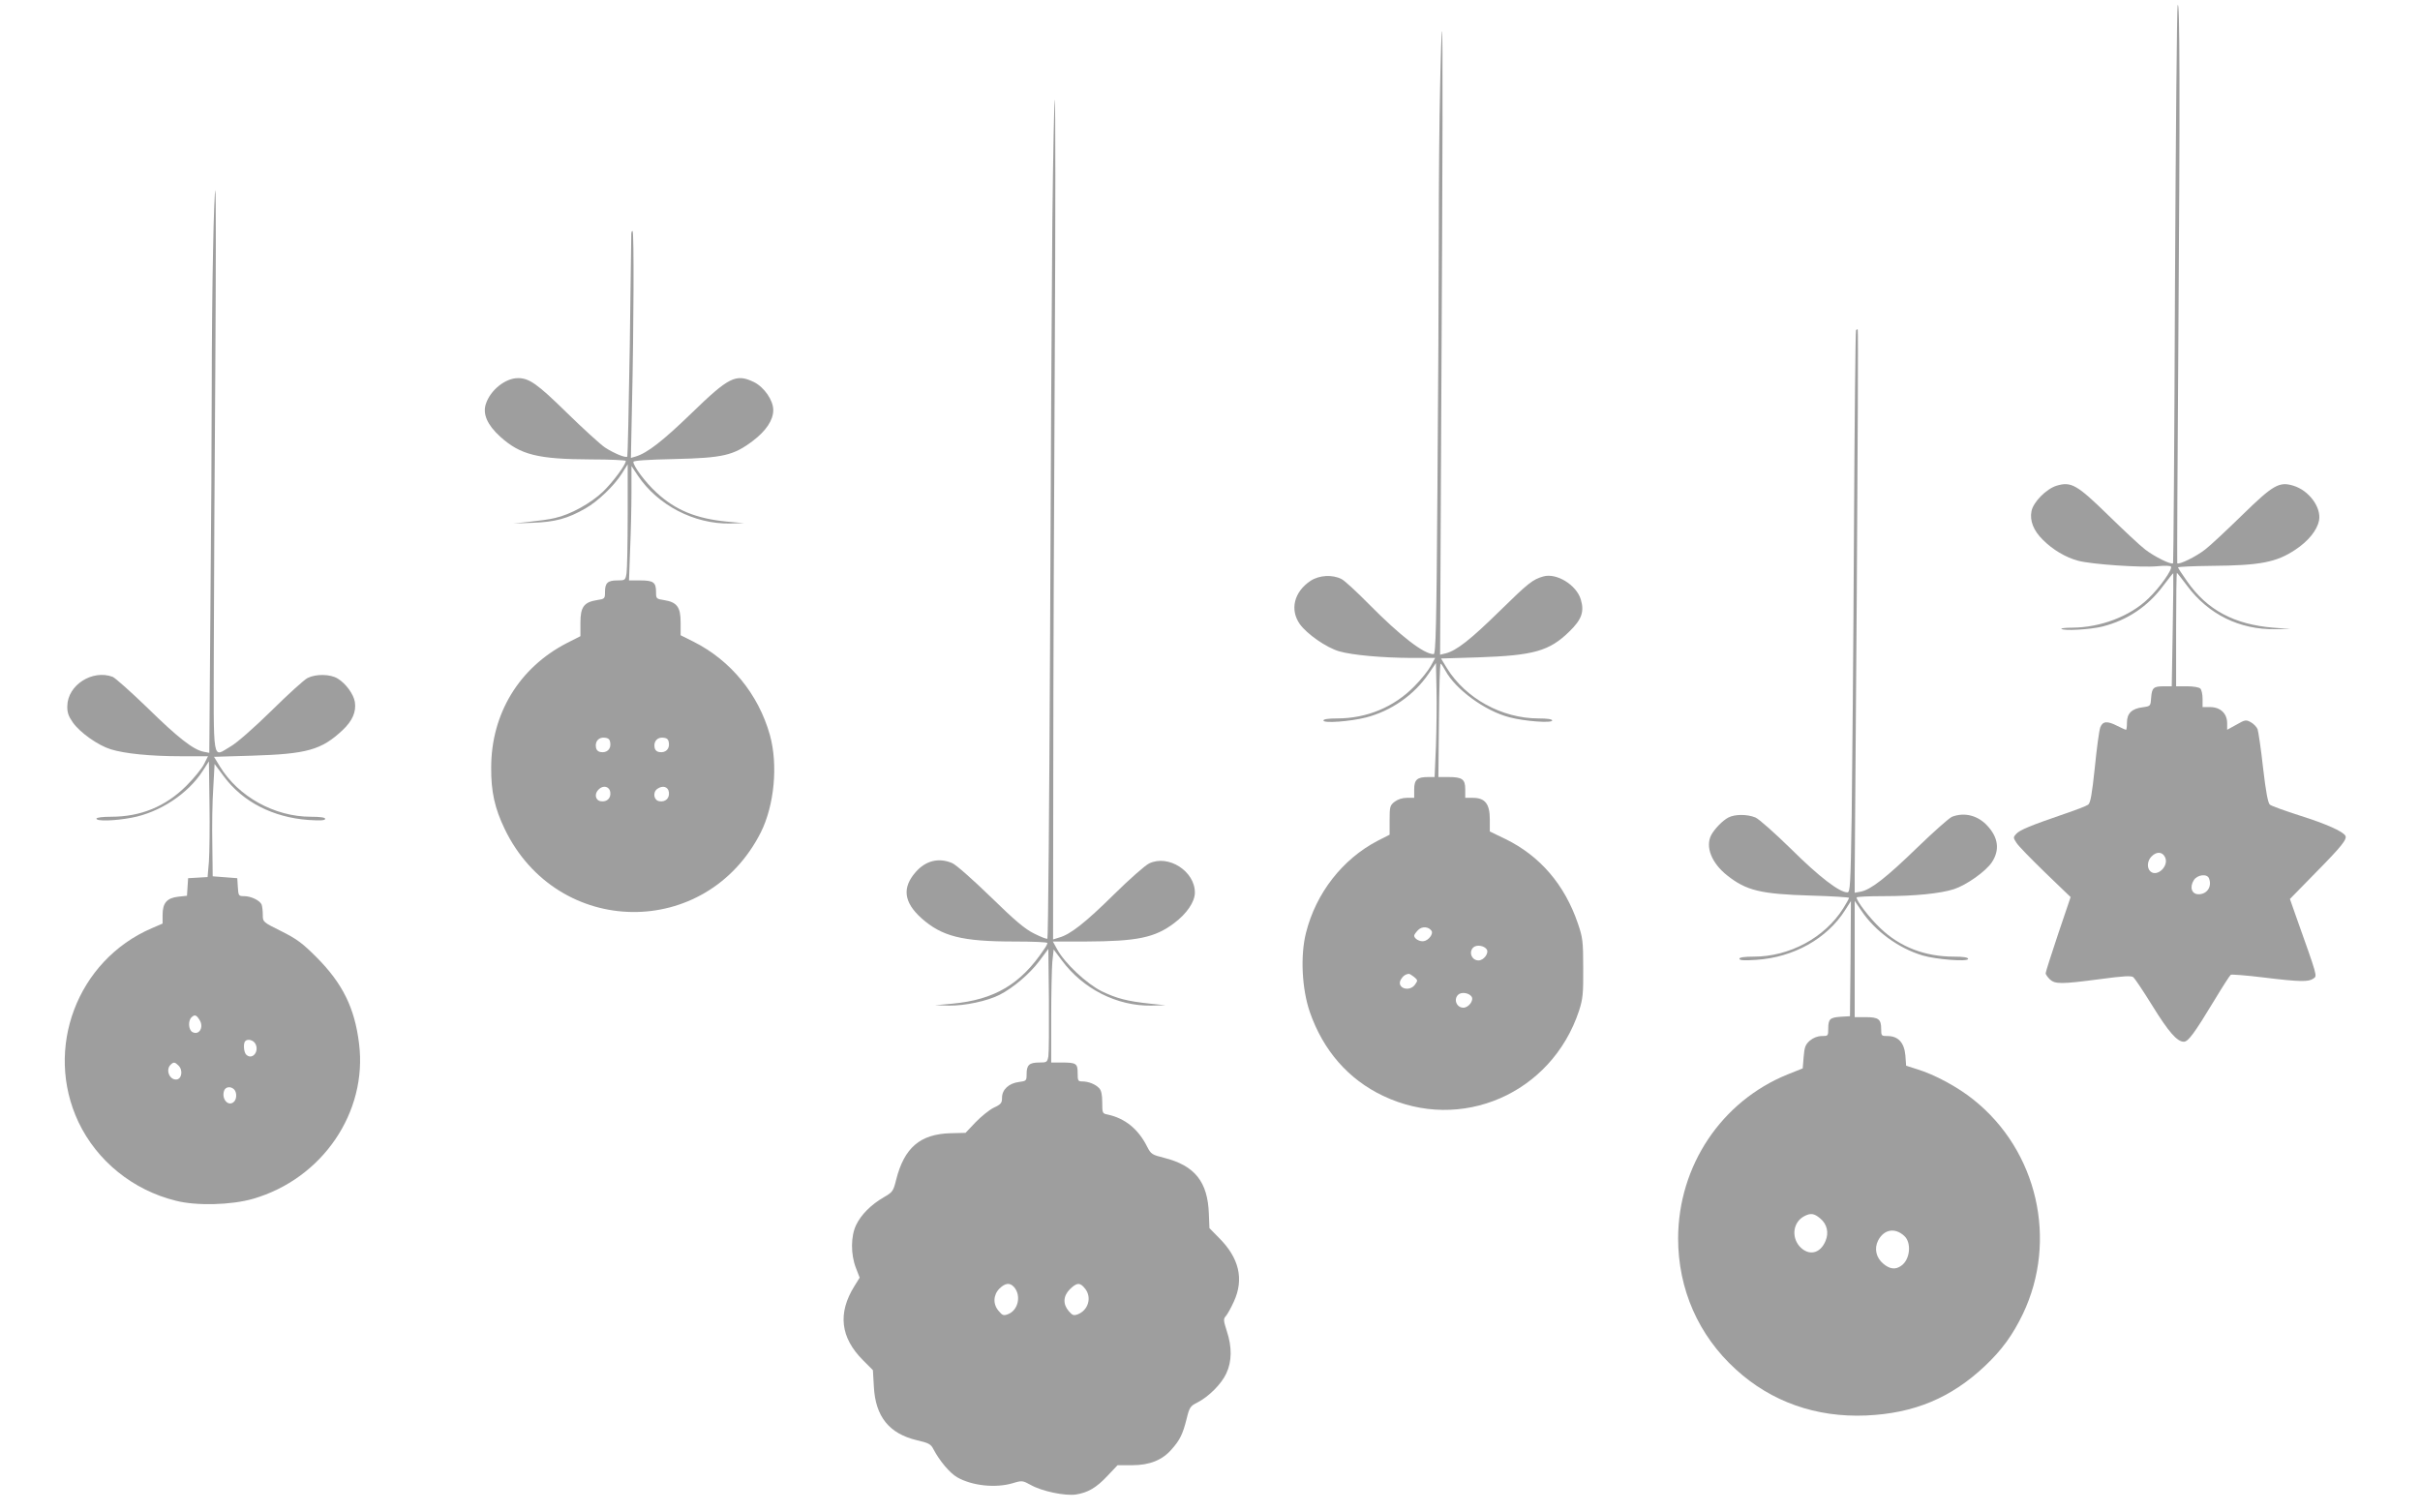
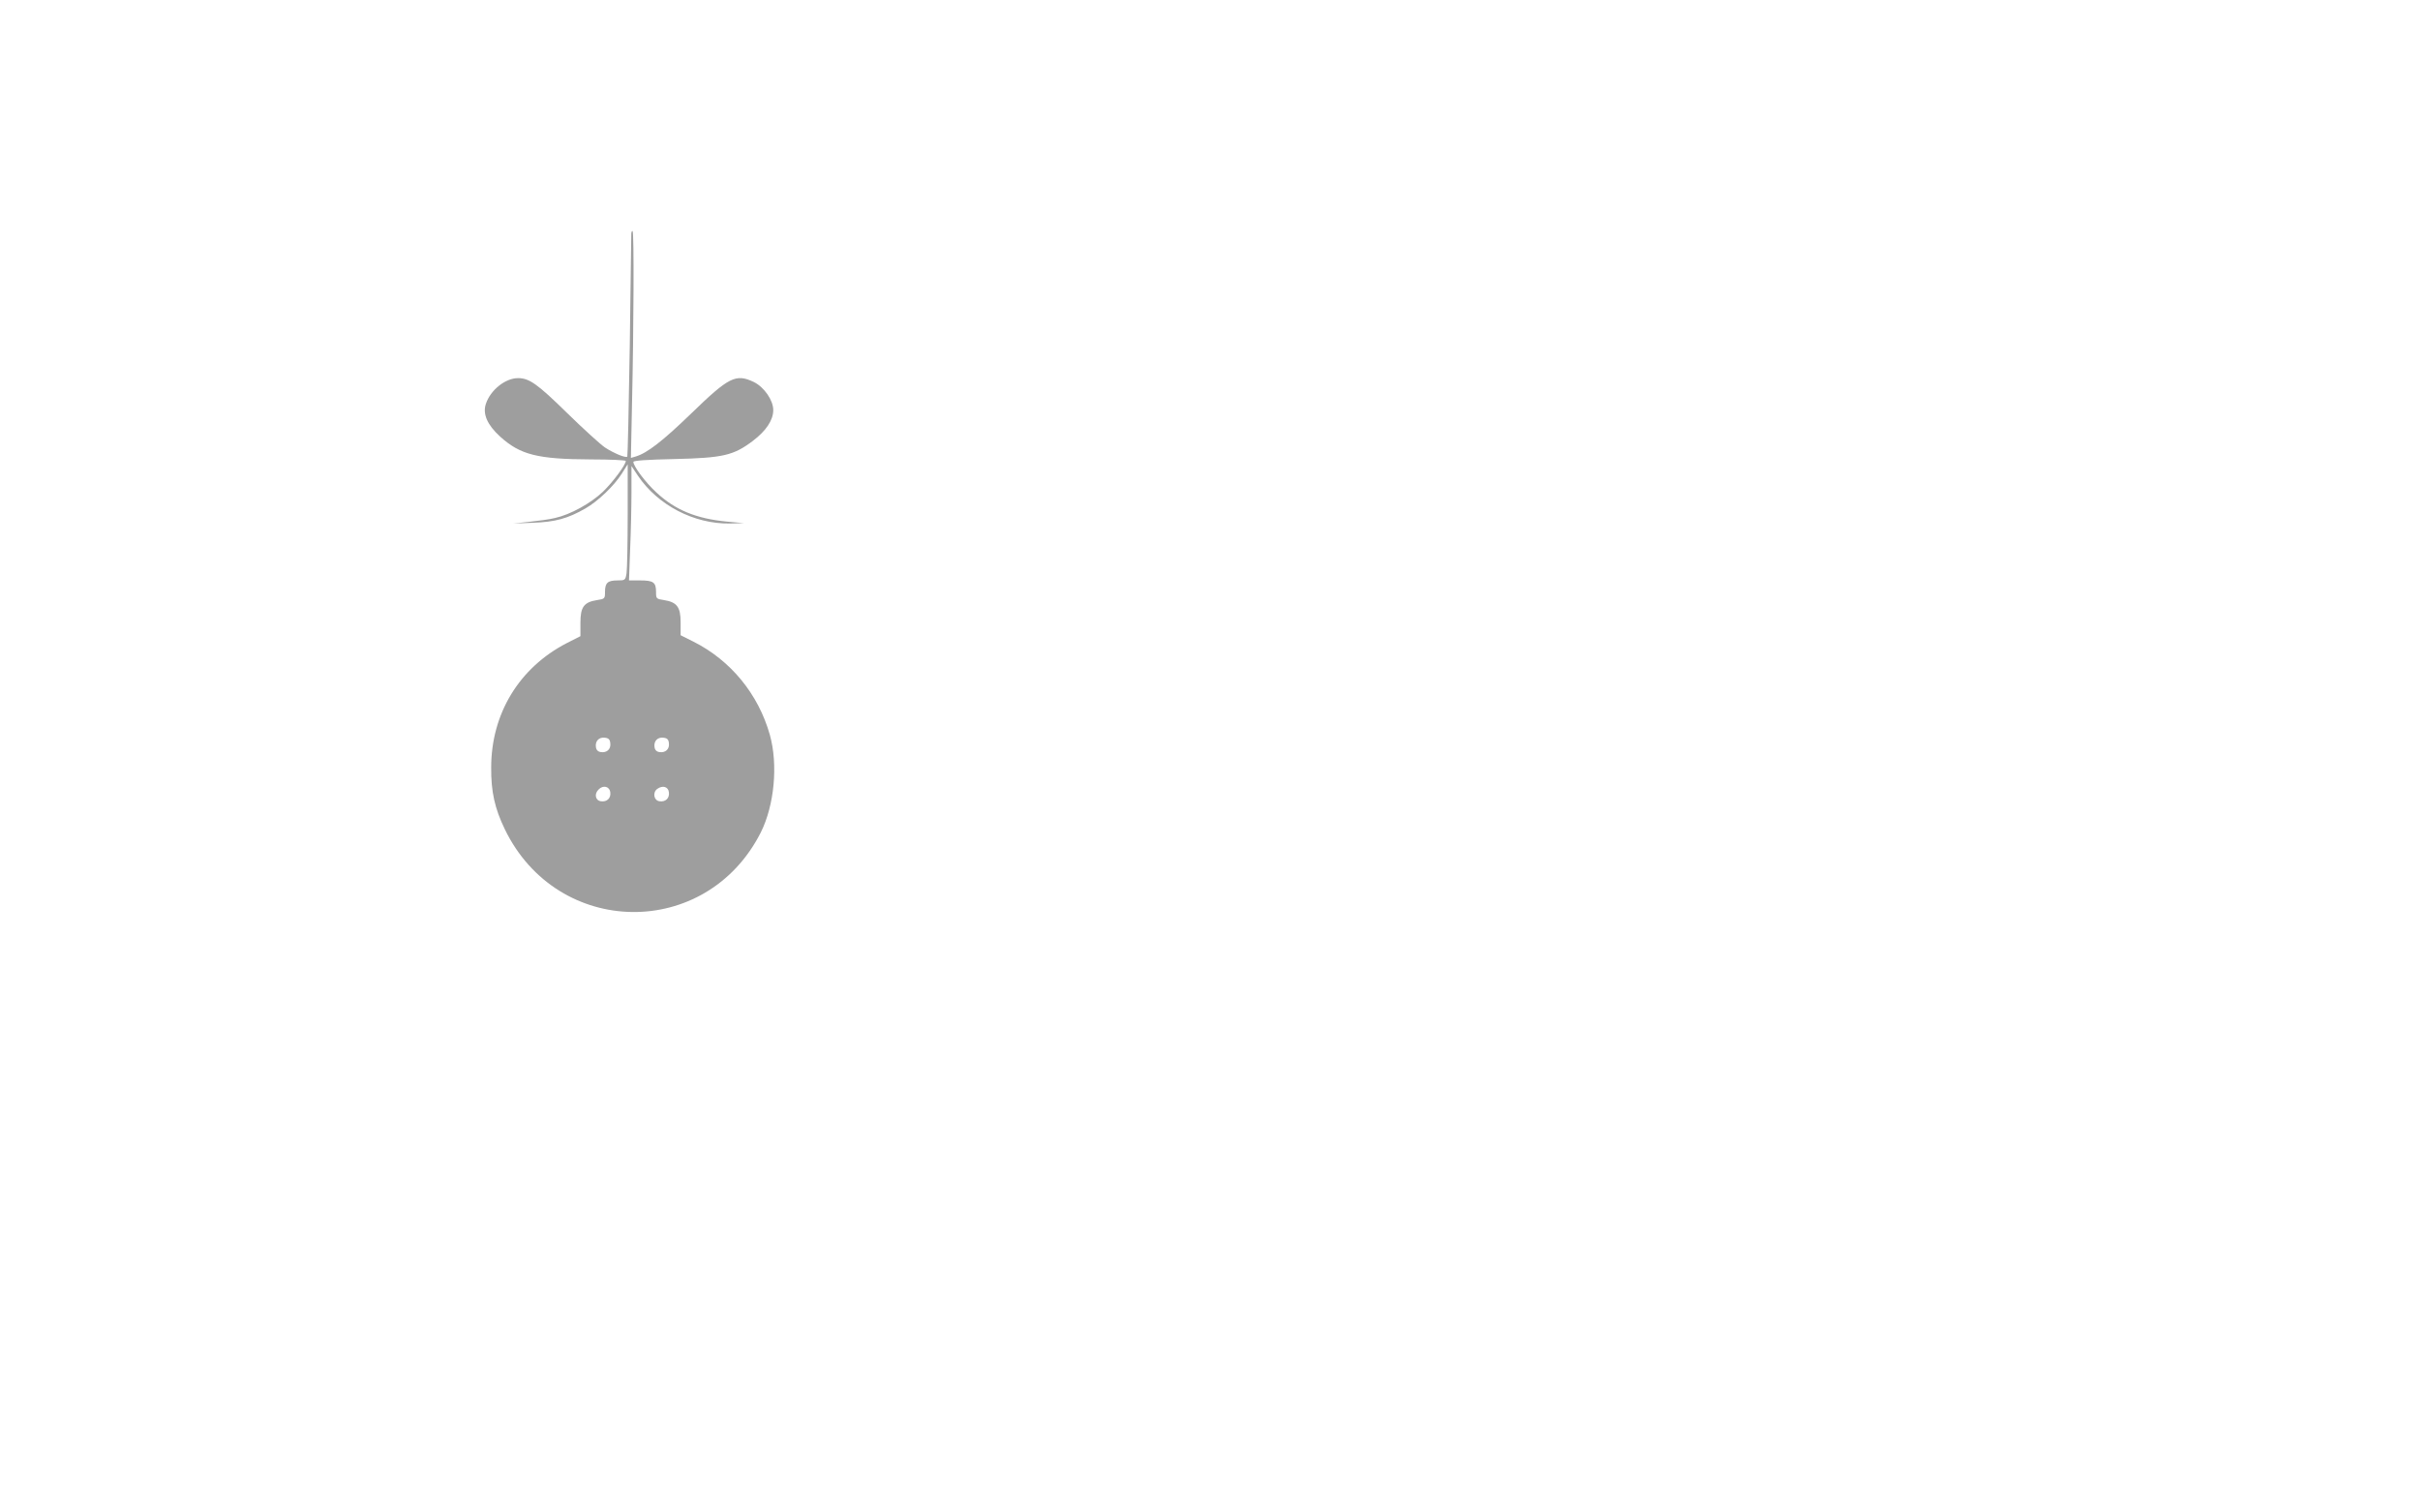
<svg xmlns="http://www.w3.org/2000/svg" version="1.0" width="1280pt" height="800pt" viewBox="0 0 1280 800" preserveAspectRatio="xMidYMid meet">
  <g transform="translate(0,800) scale(0.1,-0.1)" fill="#9e9e9e" stroke="none">
-     <path d="M11518 7970 c-4 -19 -10 -690 -14 -1490 -3 -800 -8 -1457 -10 -1459 -9 -10 -99 35 -147 72 -29 22 -117 105 -197 183 -164 160 -195 178 -272 155 -55 -17 -124 -87 -133 -135 -10 -50 11 -103 60 -151 53 -53 120 -93 187 -111 70 -19 335 -37 419 -29 38 4 69 3 72 -2 9 -14 -60 -112 -120 -169 -97 -94 -253 -153 -402 -154 -35 0 -62 -3 -58 -6 12 -12 152 -4 217 12 131 33 241 106 322 216 28 37 52 67 53 66 1 -2 0 -137 -3 -300 l-5 -298 -41 0 c-56 0 -64 -8 -68 -60 -3 -45 -3 -45 -45 -51 -57 -7 -83 -32 -83 -81 0 -21 -2 -38 -5 -38 -3 0 -23 9 -45 20 -54 28 -78 26 -91 -7 -6 -16 -19 -111 -29 -213 -15 -142 -23 -187 -35 -196 -9 -7 -64 -28 -123 -48 -181 -62 -239 -86 -257 -106 -17 -18 -17 -21 0 -47 9 -16 78 -86 152 -158 l135 -130 -66 -195 c-36 -108 -66 -201 -66 -208 0 -6 10 -20 22 -32 28 -26 60 -26 265 1 127 17 166 19 177 10 8 -7 53 -74 100 -150 86 -139 131 -191 167 -191 23 0 56 45 160 217 44 73 84 135 88 137 5 3 82 -3 172 -14 197 -24 239 -24 265 -6 21 15 25 1 -96 341 l-28 80 137 140 c138 140 167 177 156 195 -14 23 -101 62 -237 105 -81 26 -154 52 -162 59 -10 8 -21 65 -36 194 -11 101 -25 193 -29 205 -5 12 -21 29 -36 37 -25 14 -31 13 -76 -13 l-49 -27 0 35 c0 51 -36 85 -90 85 l-40 0 0 43 c0 24 -5 48 -12 55 -7 7 -38 12 -70 12 l-58 0 0 300 c0 165 2 300 4 300 2 0 26 -31 54 -68 113 -152 278 -233 467 -230 l80 1 -91 7 c-207 17 -350 94 -455 244 -27 38 -49 72 -49 75 0 3 80 7 178 8 257 2 343 19 442 85 70 46 116 104 126 155 13 69 -53 159 -136 184 -75 23 -107 4 -270 -155 -80 -78 -168 -161 -197 -183 -47 -37 -139 -82 -147 -72 -1 2 1 537 6 1189 9 1257 8 1817 -4 1760z m-66 -4505 c21 -45 -41 -105 -77 -75 -21 18 -18 57 5 80 28 28 58 25 72 -5z m232 -111 c17 -43 -10 -84 -55 -84 -37 0 -49 38 -25 75 19 29 70 35 80 9z" />
-     <path d="M7617 7538 c-4 -166 -7 -513 -7 -772 0 -259 -3 -866 -7 -1348 -5 -735 -9 -878 -20 -878 -52 0 -177 97 -343 265 -63 64 -128 124 -144 132 -48 25 -118 21 -164 -9 -87 -58 -111 -152 -57 -229 38 -53 140 -124 208 -144 70 -20 224 -34 380 -35 l128 0 -23 -42 c-13 -24 -52 -73 -88 -109 -107 -109 -251 -169 -407 -169 -48 0 -73 -4 -73 -11 0 -16 142 -5 225 16 132 34 254 118 331 231 l39 57 3 -139 c2 -77 0 -212 -3 -301 l-7 -163 -35 0 c-57 0 -73 -14 -73 -65 l0 -45 -39 0 c-24 0 -48 -8 -65 -21 -24 -19 -26 -26 -26 -97 l0 -77 -63 -32 c-186 -97 -326 -276 -379 -486 -31 -121 -22 -298 20 -420 71 -204 204 -356 387 -443 412 -197 892 11 1037 450 20 63 23 89 22 226 0 142 -3 162 -28 235 -70 206 -201 358 -383 447 l-83 40 0 64 c0 82 -25 114 -90 114 l-40 0 0 45 c0 54 -16 65 -90 65 l-52 0 3 300 c1 165 5 300 9 300 3 0 14 -17 25 -37 53 -99 210 -214 339 -247 79 -21 226 -32 226 -17 0 7 -25 11 -73 11 -193 0 -385 106 -484 266 l-31 51 197 6 c293 10 376 33 482 137 65 63 80 105 60 170 -23 76 -128 141 -198 121 -56 -16 -78 -33 -233 -185 -153 -150 -227 -208 -284 -222 l-29 -7 6 1249 c8 1460 9 2045 4 2050 -2 2 -7 -132 -10 -298z m-45 -4462 c10 -16 -16 -50 -41 -54 -22 -4 -51 13 -51 29 0 5 9 18 21 30 21 21 56 18 71 -5z m292 -98 c12 -20 -16 -58 -44 -58 -35 0 -53 43 -28 68 17 17 58 11 72 -10z m-385 -145 c20 -17 21 -19 6 -40 -30 -43 -100 -19 -76 25 10 18 24 29 42 31 4 1 16 -7 28 -16z m305 -105 c12 -20 -16 -58 -44 -58 -35 0 -53 43 -28 68 17 17 58 11 72 -10z" />
-     <path d="M5566 6818 c-3 -365 -9 -1364 -12 -2221 -4 -856 -10 -1560 -14 -1562 -4 -3 -36 10 -70 27 -49 24 -102 69 -231 195 -95 92 -183 170 -203 178 -71 30 -140 13 -193 -48 -72 -82 -63 -159 30 -243 109 -97 214 -124 493 -124 96 0 174 -3 174 -8 0 -4 -7 -19 -17 -32 -124 -186 -262 -268 -488 -289 l-90 -8 76 -2 c82 -1 201 24 266 57 72 37 158 110 208 176 l50 67 3 -268 c1 -147 0 -283 -3 -301 -6 -30 -8 -32 -48 -32 -53 0 -67 -13 -67 -61 0 -35 -1 -37 -41 -42 -53 -7 -89 -40 -89 -83 0 -28 -5 -35 -44 -53 -24 -12 -67 -47 -96 -77 l-53 -56 -81 -2 c-159 -5 -243 -76 -286 -246 -15 -61 -19 -66 -66 -93 -67 -39 -120 -92 -146 -147 -28 -58 -29 -154 -1 -226 l20 -52 -28 -45 c-89 -143 -74 -272 46 -392 l52 -52 5 -86 c8 -160 81 -250 228 -285 62 -14 74 -21 87 -47 32 -61 86 -126 126 -149 79 -45 203 -58 294 -31 49 15 52 14 96 -10 59 -33 179 -58 237 -50 64 10 108 35 168 99 l53 56 77 0 c92 0 160 27 209 84 43 48 59 80 79 160 15 62 20 69 56 87 61 31 128 98 154 154 30 63 31 140 3 224 -18 57 -19 65 -5 80 8 9 27 43 42 76 55 119 28 232 -79 338 l-50 51 -3 76 c-6 169 -74 255 -237 296 -63 16 -69 19 -89 58 -47 94 -117 151 -210 171 -27 5 -28 8 -28 64 0 42 -5 64 -17 76 -20 21 -57 35 -89 35 -22 0 -24 4 -24 44 0 51 -7 56 -86 56 l-54 0 0 233 c0 127 3 262 6 299 l7 66 42 -56 c112 -152 292 -244 475 -241 l75 2 -79 8 c-124 13 -180 28 -259 66 -80 40 -195 148 -235 221 l-23 42 173 0 c272 1 366 20 468 97 67 50 110 113 110 162 0 113 -140 203 -242 154 -21 -10 -105 -84 -187 -165 -150 -148 -230 -211 -289 -227 l-32 -10 1 862 c0 474 4 1472 8 2217 4 745 4 1359 0 1363 -3 5 -9 -290 -13 -655z m-203 -5625 c40 -45 23 -123 -31 -144 -23 -9 -30 -7 -49 16 -32 36 -30 85 3 119 31 30 55 33 77 9z m377 -10 c36 -46 16 -114 -40 -135 -21 -8 -28 -5 -47 17 -32 37 -30 80 6 116 37 36 54 37 81 2z" />
-     <path d="M1127 6678 c-4 -178 -7 -503 -7 -724 0 -220 -3 -746 -7 -1168 l-6 -768 -31 6 c-54 11 -135 74 -296 232 -87 84 -170 158 -184 164 -107 40 -238 -43 -240 -154 -1 -34 6 -54 29 -87 38 -54 133 -121 200 -142 73 -23 210 -37 373 -37 l142 0 -21 -42 c-12 -24 -54 -75 -93 -114 -110 -110 -242 -164 -398 -164 -45 0 -78 -4 -78 -10 0 -15 97 -12 187 5 148 28 297 126 375 247 l33 51 3 -224 c2 -123 0 -261 -3 -306 l-7 -82 -51 -3 -52 -3 -3 -46 -3 -47 -47 -5 c-59 -7 -82 -33 -82 -96 l0 -46 -58 -25 c-394 -170 -570 -637 -387 -1025 98 -206 288 -360 515 -416 108 -28 294 -23 408 10 367 106 607 458 561 822 -23 188 -87 317 -224 455 -77 77 -106 98 -188 139 -97 48 -97 49 -97 86 0 21 -3 45 -6 54 -9 22 -56 45 -93 45 -29 0 -30 2 -33 48 l-3 47 -65 5 -65 5 -2 170 c-2 94 0 227 5 297 l7 127 50 -67 c100 -134 259 -215 445 -229 65 -4 90 -3 90 6 0 7 -25 11 -76 11 -192 0 -383 106 -481 266 l-31 51 201 6 c291 9 367 30 479 135 52 49 73 97 65 149 -7 42 -48 98 -91 124 -39 24 -115 25 -159 3 -18 -9 -104 -87 -192 -174 -94 -92 -183 -170 -215 -188 -99 -57 -90 -110 -89 536 1 312 4 979 8 1482 3 503 4 919 0 923 -3 4 -9 -138 -12 -315z m-72 -4072 c25 -38 -1 -84 -37 -65 -21 11 -24 59 -6 77 17 17 26 15 43 -12z m296 -127 c22 -42 -18 -88 -49 -57 -13 13 -16 60 -5 71 13 14 43 6 54 -14z m-407 -115 c26 -25 17 -74 -13 -74 -36 0 -55 52 -29 78 16 16 23 15 42 -4z m294 -126 c16 -16 15 -53 -2 -67 -29 -25 -65 16 -51 59 7 22 35 26 53 8z" />
    <path d="M3339 6764 c0 -10 -4 -279 -8 -597 -5 -318 -11 -580 -13 -582 -8 -9 -72 18 -118 48 -25 17 -116 100 -202 184 -156 153 -199 183 -258 183 -67 0 -146 -63 -170 -136 -18 -53 7 -111 75 -173 107 -97 199 -120 483 -121 100 0 182 -4 182 -8 0 -20 -68 -112 -121 -163 -64 -61 -172 -121 -254 -139 -27 -7 -88 -15 -135 -20 l-85 -9 105 4 c116 4 183 22 277 76 66 38 151 119 192 184 l31 49 0 -270 c0 -148 -3 -286 -6 -306 -6 -37 -8 -38 -48 -38 -52 0 -66 -13 -66 -61 0 -35 -1 -37 -42 -43 -70 -11 -88 -37 -88 -120 l0 -71 -73 -37 c-251 -130 -399 -373 -399 -658 -1 -128 19 -216 72 -326 279 -576 1066 -586 1354 -17 72 144 92 358 48 516 -61 216 -207 394 -404 493 l-68 34 0 68 c0 81 -19 107 -88 118 -41 6 -42 8 -42 43 0 51 -14 61 -84 61 l-59 0 6 167 c4 91 7 227 7 302 l0 136 34 -51 c105 -156 297 -256 486 -253 l75 2 -90 8 c-163 16 -273 61 -373 154 -57 52 -122 139 -122 162 0 7 77 12 218 15 257 6 312 19 414 96 70 53 108 110 108 163 0 52 -48 121 -102 148 -96 46 -132 28 -333 -167 -149 -144 -232 -209 -294 -227 l-24 -7 6 293 c9 392 11 899 3 906 -3 4 -6 -2 -7 -13z m-111 -2695 c4 -31 -18 -52 -50 -47 -15 2 -24 11 -26 26 -5 32 16 54 47 50 20 -2 27 -9 29 -29z m310 0 c4 -31 -18 -52 -50 -47 -15 2 -24 11 -26 26 -5 32 16 54 47 50 20 -2 27 -9 29 -29z m-310 -260 c4 -31 -18 -52 -50 -47 -29 4 -36 39 -12 62 24 25 58 17 62 -15z m310 0 c4 -31 -18 -52 -50 -47 -30 4 -37 46 -12 65 29 21 59 12 62 -18z" />
-     <path d="M9817 6253 c-3 -4 -8 -494 -11 -1088 -3 -594 -9 -1261 -12 -1482 -6 -370 -8 -403 -23 -403 -42 0 -150 83 -296 228 -86 84 -171 160 -190 168 -44 18 -108 18 -143 0 -31 -16 -74 -61 -91 -93 -32 -62 2 -148 84 -213 102 -81 178 -99 443 -107 111 -3 202 -9 202 -12 0 -4 -14 -29 -31 -56 -98 -155 -284 -255 -473 -255 -51 0 -76 -4 -76 -11 0 -9 25 -10 89 -6 198 13 375 112 471 264 l30 47 -2 -304 -3 -305 -50 -3 c-56 -4 -65 -12 -65 -64 0 -37 -1 -38 -34 -38 -22 0 -45 -9 -63 -24 -23 -20 -29 -34 -33 -86 l-5 -61 -80 -32 c-350 -142 -578 -483 -579 -867 0 -268 107 -513 305 -693 188 -172 425 -255 689 -244 254 11 450 93 629 262 90 85 147 164 201 276 185 389 77 862 -261 1132 -83 67 -205 133 -300 162 l-57 18 -4 55 c-6 67 -38 102 -94 102 -33 0 -34 1 -34 38 0 51 -14 62 -82 62 l-58 0 0 307 0 308 34 -50 c73 -110 198 -201 326 -239 71 -21 240 -34 240 -18 0 8 -25 12 -75 12 -154 0 -286 51 -390 151 -57 54 -125 143 -125 162 0 4 64 7 143 7 164 0 301 14 372 37 65 21 169 94 201 143 42 64 34 130 -25 193 -50 54 -120 72 -186 47 -15 -6 -97 -79 -184 -163 -165 -160 -245 -222 -298 -233 l-33 -6 0 98 c0 55 5 724 11 1488 5 763 8 1390 5 1393 -2 2 -6 1 -9 -4z m-189 -4698 c36 -30 46 -75 28 -118 -28 -69 -90 -82 -138 -29 -44 51 -33 127 23 158 35 19 54 17 87 -11z m444 -92 c40 -36 31 -126 -16 -158 -30 -22 -61 -18 -95 11 -38 32 -49 80 -27 123 31 59 89 69 138 24z" />
  </g>
</svg>